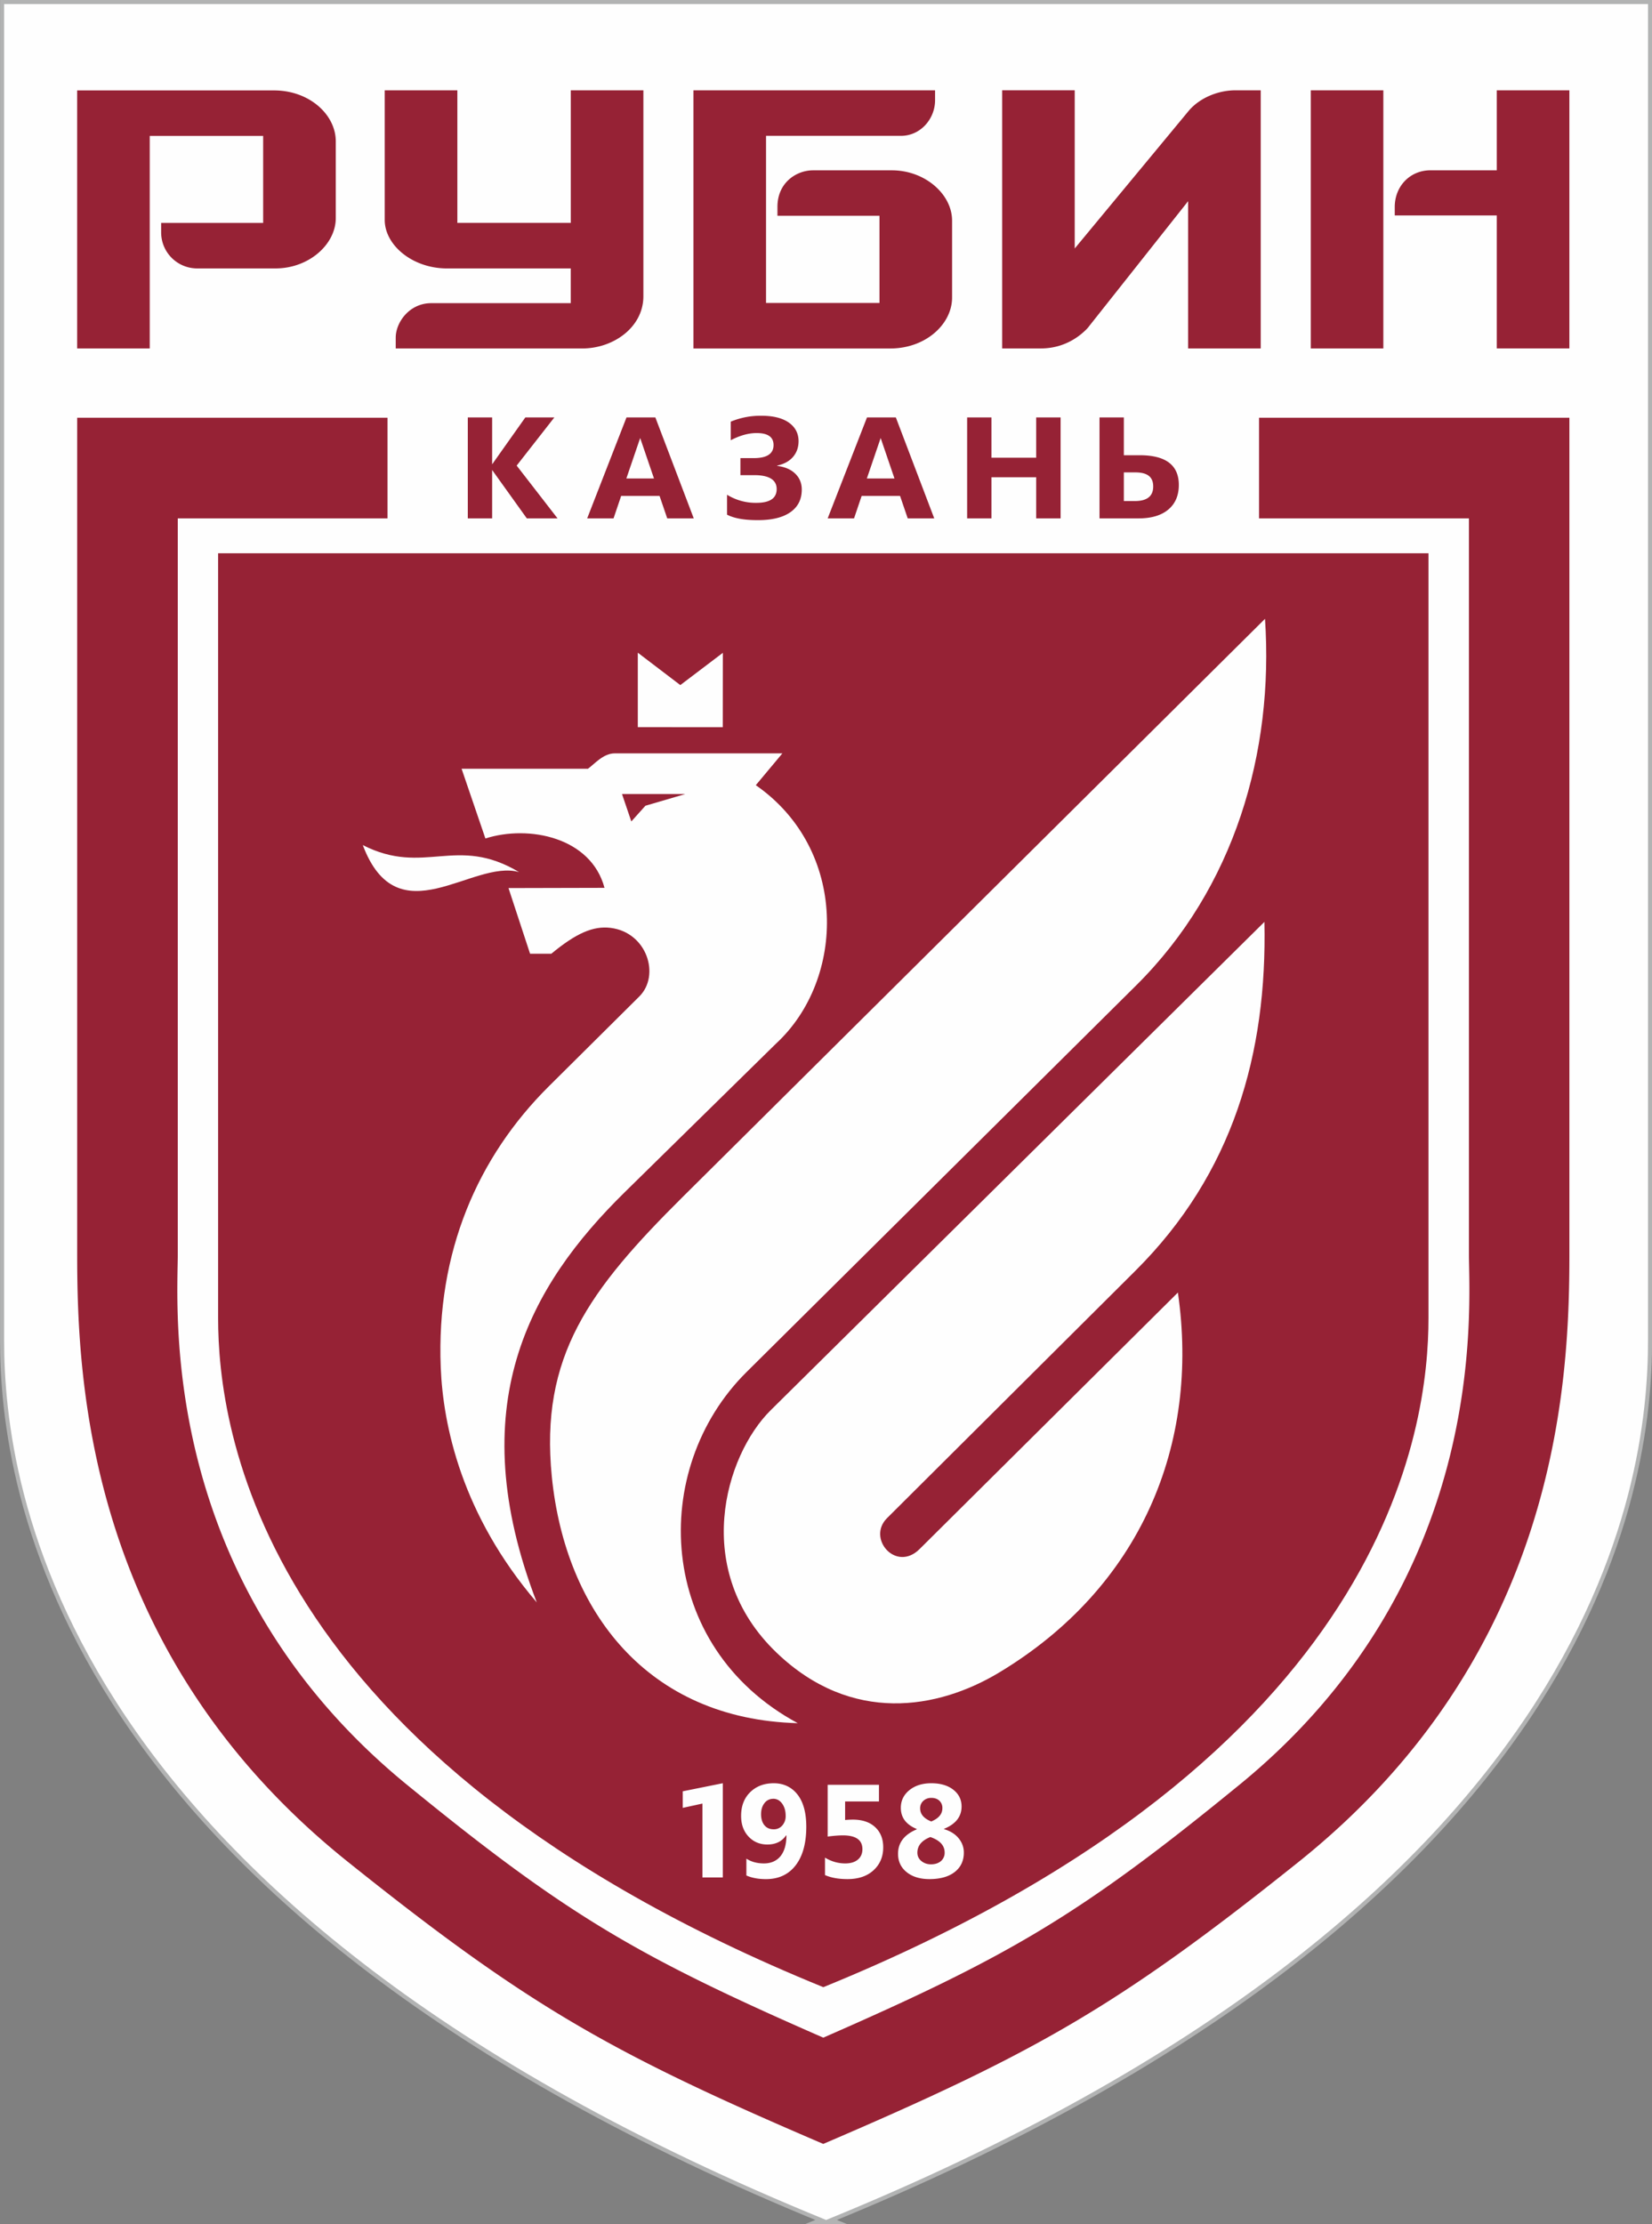
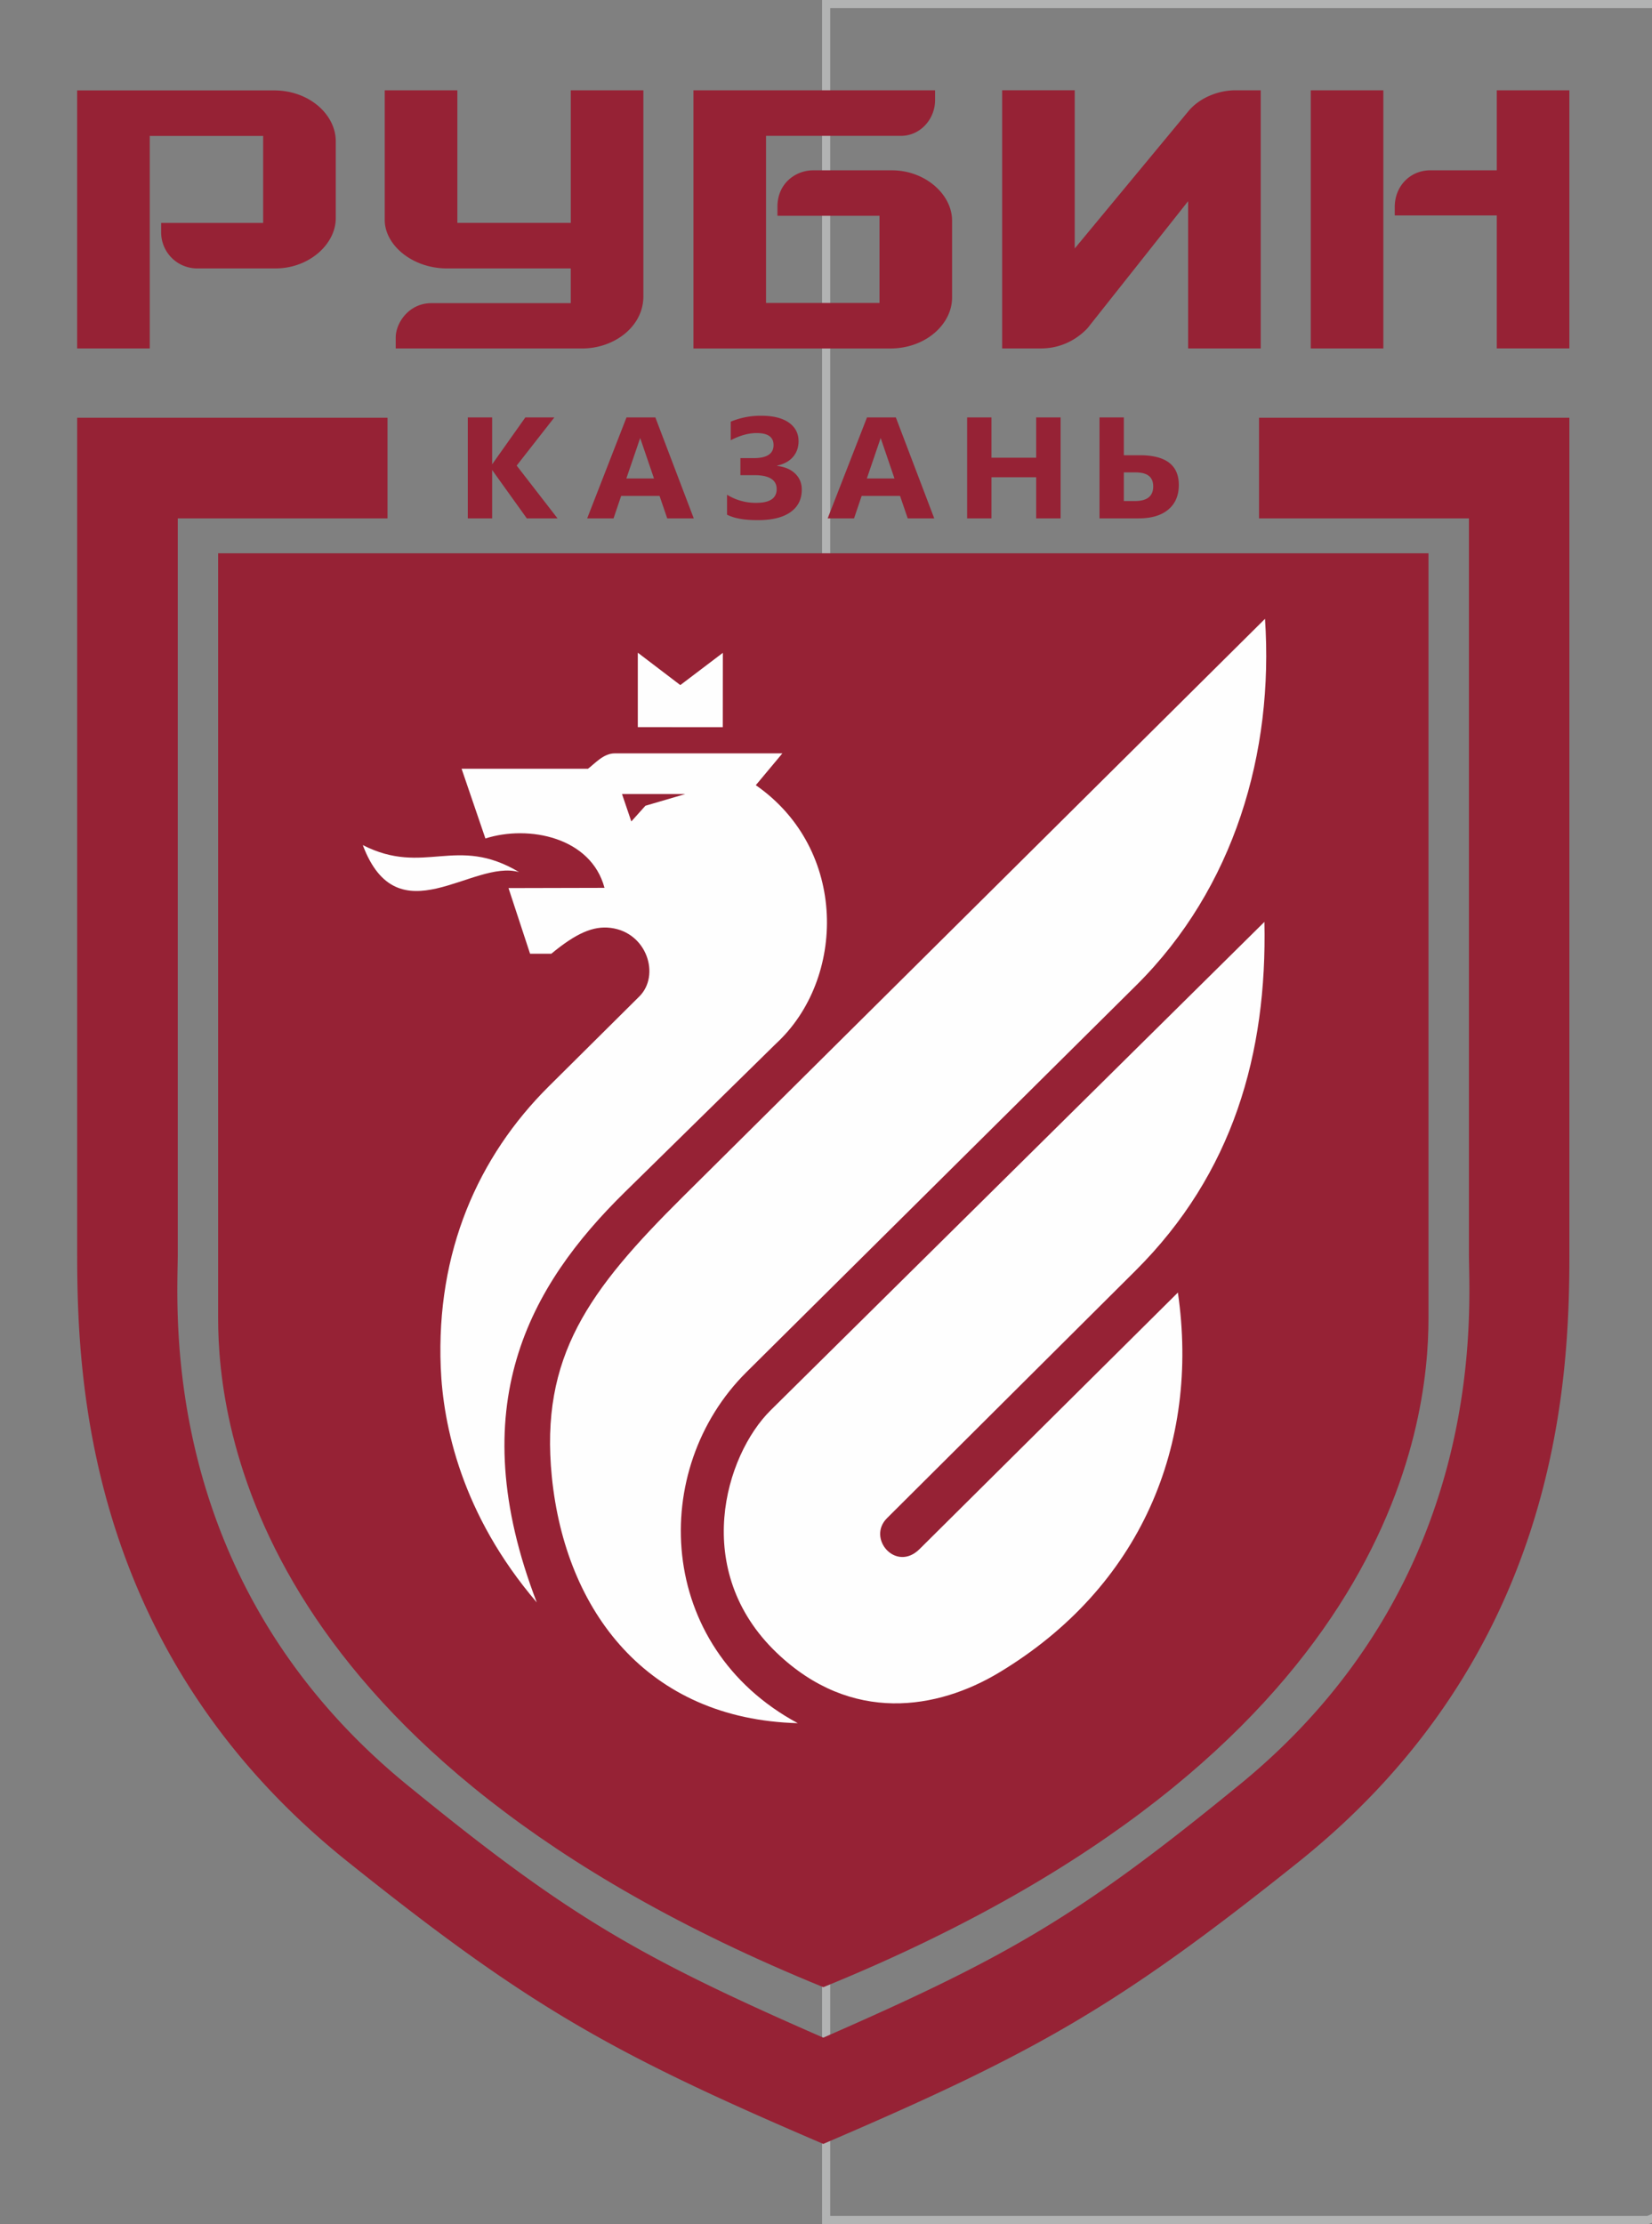
<svg xmlns="http://www.w3.org/2000/svg" fill="none" viewBox="18.75 0.33 106.49 143.3">
  <rect x="18.75" y="0.33" width="106.49" height="143.3" fill="#808080" stroke="none" />
  <g clip-path="url(#a)">
-     <path stroke="#B2B3B3" stroke-miterlimit="22.93" stroke-width=".525" d="M72.004 143.363c-49.702-20.239-52.988-47.301-52.988-56.678V.591h105.967v86.094c0 9.375-3.287 36.438-52.98 56.678Z" />
-     <path fill="#FEFEFE" fill-rule="evenodd" d="M72.004 143.363c-49.702-20.239-52.988-47.301-52.988-56.678V.591h105.967v86.094c0 9.375-3.287 36.438-52.98 56.678" clip-rule="evenodd" />
+     <path stroke="#B2B3B3" stroke-miterlimit="22.93" stroke-width=".525" d="M72.004 143.363V.591h105.967v86.094c0 9.375-3.287 36.438-52.98 56.678Z" />
    <path fill="#962235" fill-rule="evenodd" d="M48.232 14.692V6.15H43.55v8.35c0 1.622 1.783 3.125 4.013 3.125h7.978v2.238h-8.99c-1.424 0-2.292 1.25-2.292 2.219v.7h12.023c2.034 0 3.941-1.386 3.941-3.363V6.149h-4.68v8.542h-7.31zm51.785-8.544h-1.628c-1.06 0-2.228.44-2.971 1.272l-7.39 8.92V6.147H83.35V22.78h2.498c1.62 0 2.626-.9 3.01-1.31l6.48-8.178v9.488h4.68V6.148zm-23.88 16.635H63.45V6.148h15.576v.642c0 1.187-.927 2.293-2.203 2.293H68.13V19.85h7.313v-5.618h-6.578v-.578c0-1.559 1.224-2.35 2.295-2.35h5.08c2.15 0 3.882 1.553 3.882 3.24v4.961c0 1.705-1.695 3.278-3.984 3.278zM23.724 6.155h12.686c2.291 0 3.984 1.57 3.984 3.277v4.954c0 1.687-1.731 3.238-3.881 3.238h-5.06a2.32 2.32 0 0 1-2.315-2.317v-.615h6.576V9.087h-7.311V22.78h-4.68V6.155zm84.198-.007h-4.678V22.78h4.678zm.735 8.064h6.578v8.566h4.679V6.148h-4.679v5.155h-4.282c-1.277-.002-2.296.992-2.296 2.37zM71.82 138.464c-13.694-5.866-18.996-8.853-30.642-18.172-16.728-13.376-17.453-30.848-17.453-39.124V27.246H43.73v6.485H30.21v47.356c0 3.51-1.394 21.259 15.084 34.488 10.092 8.226 14.682 10.864 26.526 16.042 11.844-5.178 16.434-7.816 26.516-16.042 16.499-13.229 15.103-30.978 15.103-34.488V33.73h-13.53v-6.485h20.006v53.922c0 8.276-.732 25.748-17.453 39.124-11.65 9.319-16.954 12.306-30.642 18.172" clip-rule="evenodd" />
    <path fill="#962235" d="M78.973 33.73h-1.71l-.494-1.447h-2.476l-.49 1.447h-1.7l2.535-6.505h1.859zm-2.564-2.572-.89-2.607-.89 2.607zM54.691 33.73H52.71l-2.236-3.118v3.118h-1.569v-6.505h1.569v3.022l2.14-3.022h1.87l-2.429 3.104 2.636 3.402zm8.78 0h-1.71l-.495-1.447H58.79l-.49 1.447h-1.7l2.535-6.505h1.86zm-2.564-2.572-.89-2.607-.891 2.607zm4.709 2.332v-1.284a3.5 3.5 0 0 0 1.888.522q1.311 0 1.311-.886c0-.591-.48-.898-1.444-.898h-.893v-1.097h.855q1.282.001 1.281-.844 0-.771-1.09-.771-.783 0-1.67.463v-1.197a5 5 0 0 1 1.974-.381q1.14 0 1.77.44.627.443.628 1.2-.001.594-.356 1.01-.357.416-1.018.56v.023q.743.09 1.163.501.419.411.418 1.02.002.939-.726 1.455-.73.517-2.098.517c-.912 0-1.533-.118-1.995-.353zm21.502.24h-1.574v-2.65h-2.883v2.65h-1.568v-6.505h1.568v2.596h2.883v-2.596h1.574zm2.508 0v-6.505h1.568v2.436h1.024q2.52 0 2.52 1.914 0 1.02-.68 1.588-.679.567-1.917.567zm1.568-2.962v1.845h.71q1.183 0 1.183-.939c0-.626-.385-.907-1.155-.907h-.738z" />
    <path fill="#962235" fill-rule="evenodd" d="M71.823 128.365C35.228 113.463 32.81 92.158 32.81 85.255V35.976h78.022v49.277c0 6.902-2.422 28.211-39.008 43.111" clip-rule="evenodd" />
-     <path fill="#FEFEFE" d="M78.722 118.691q-.836.33-.837 1.008 0 .324.256.537.258.213.622.213.398-.001.64-.208a.7.7 0 0 0 .24-.55q0-.683-.921-1m.775-1.856a.63.63 0 0 0-.194-.485q-.193-.182-.514-.181a.73.73 0 0 0-.519.189.63.63 0 0 0-.206.485q0 .559.717.845.716-.296.716-.854zm-1.653 1.357v-.02q-1.026-.421-1.026-1.361 0-.691.551-1.14.55-.447 1.42-.446c.58 0 1.062.141 1.415.419q.53.418.53 1.08 0 .977-1.133 1.44v.018q.608.178.944.589t.335.922q0 .79-.586 1.249-.585.458-1.634.459-.909-.001-1.465-.448-.556-.446-.556-1.183 0-1.07 1.205-1.575zm-5.914 2.948v-1.123q.613.373 1.303.374.523 0 .815-.246.295-.248.294-.672 0-.888-1.254-.889-.406 0-.985.076v-3.336h3.306v1.075h-2.182v1.195a6 6 0 0 1 .494-.025q.923 0 1.442.484.52.482.52 1.298.001.903-.619 1.476t-1.683.574q-.86 0-1.45-.259zm-3.338-4.912a.69.69 0 0 0-.563.277q-.219.278-.22.714c0 .29.073.541.219.714q.216.26.594.259a.7.7 0 0 0 .557-.248.9.9 0 0 0 .216-.623q0-.47-.227-.784-.225-.31-.575-.312zm-1.729 4.938v-1.083q.468.307 1.133.308c.442 0 .814-.156 1.067-.468q.377-.469.382-1.331l-.024-.008q-.399.588-1.205.588-.734 0-1.214-.511-.48-.513-.479-1.33-.002-.954.586-1.531.587-.575 1.52-.575c.62 0 1.146.24 1.526.724q.567.724.569 2.073 0 1.601-.685 2.49-.686.89-1.915.89-.729 0-1.26-.233zm-2.834.129v-4.76l-1.268.276v-1.067l2.582-.52v6.071h-1.314" />
    <path fill="#FEFEFE" fill-rule="evenodd" d="M52.212 56.52c-4.059-2.422-6.1.28-10.076-1.74 2.257 5.991 7.073.878 10.076 1.74m7.652-9.339v-4.797l2.74 2.086 2.742-2.078-.005 4.79zm-1.018 4.311.6 1.764.908-1.011 2.57-.754h-4.078zm-5.493 52.085c-4.866-5.688-6.043-11.445-6.192-15.138-.3-7.442 2.396-13.58 6.97-18.119l5.827-5.784c1.37-1.359.503-4.135-1.853-4.423-1.11-.136-2.21.337-3.816 1.666h-1.37l-1.39-4.23 6.188-.015c-.87-3.264-4.89-4.07-7.677-3.18l-1.535-4.492h8.145c.449-.331.993-.992 1.727-.992h10.806l-1.713 2.05c5.955 4.136 5.81 12.493 1.304 16.65l-9.749 9.571c-6.154 6.043-10.544 13.787-5.672 26.438zm16.822 7.778c-9.679-.257-14.979-7.196-15.852-15.868-.782-7.763 2.395-12.044 8.456-18.058l37.515-37.227c.579 8.605-1.985 17.35-8.295 23.608L66.87 88.735c-6.307 6.253-5.855 17.686 3.307 22.621zM94.678 83.61l-16.652 16.528c-1.521 1.51-3.412-.685-2.098-1.993l16.022-15.95c6.28-6.252 8.488-13.988 8.306-22.467L68.429 91.192c-2.947 2.913-5.149 10.331.386 15.626 4.826 4.617 10.393 3.647 14.333 1.278 9.148-5.499 12.947-14.708 11.53-24.486" clip-rule="evenodd" />
  </g>
  <defs>
    <clipPath id="a">
      <path fill="#fff" d="M18.425 0h107.149v144H18.425z" />
    </clipPath>
  </defs>
</svg>